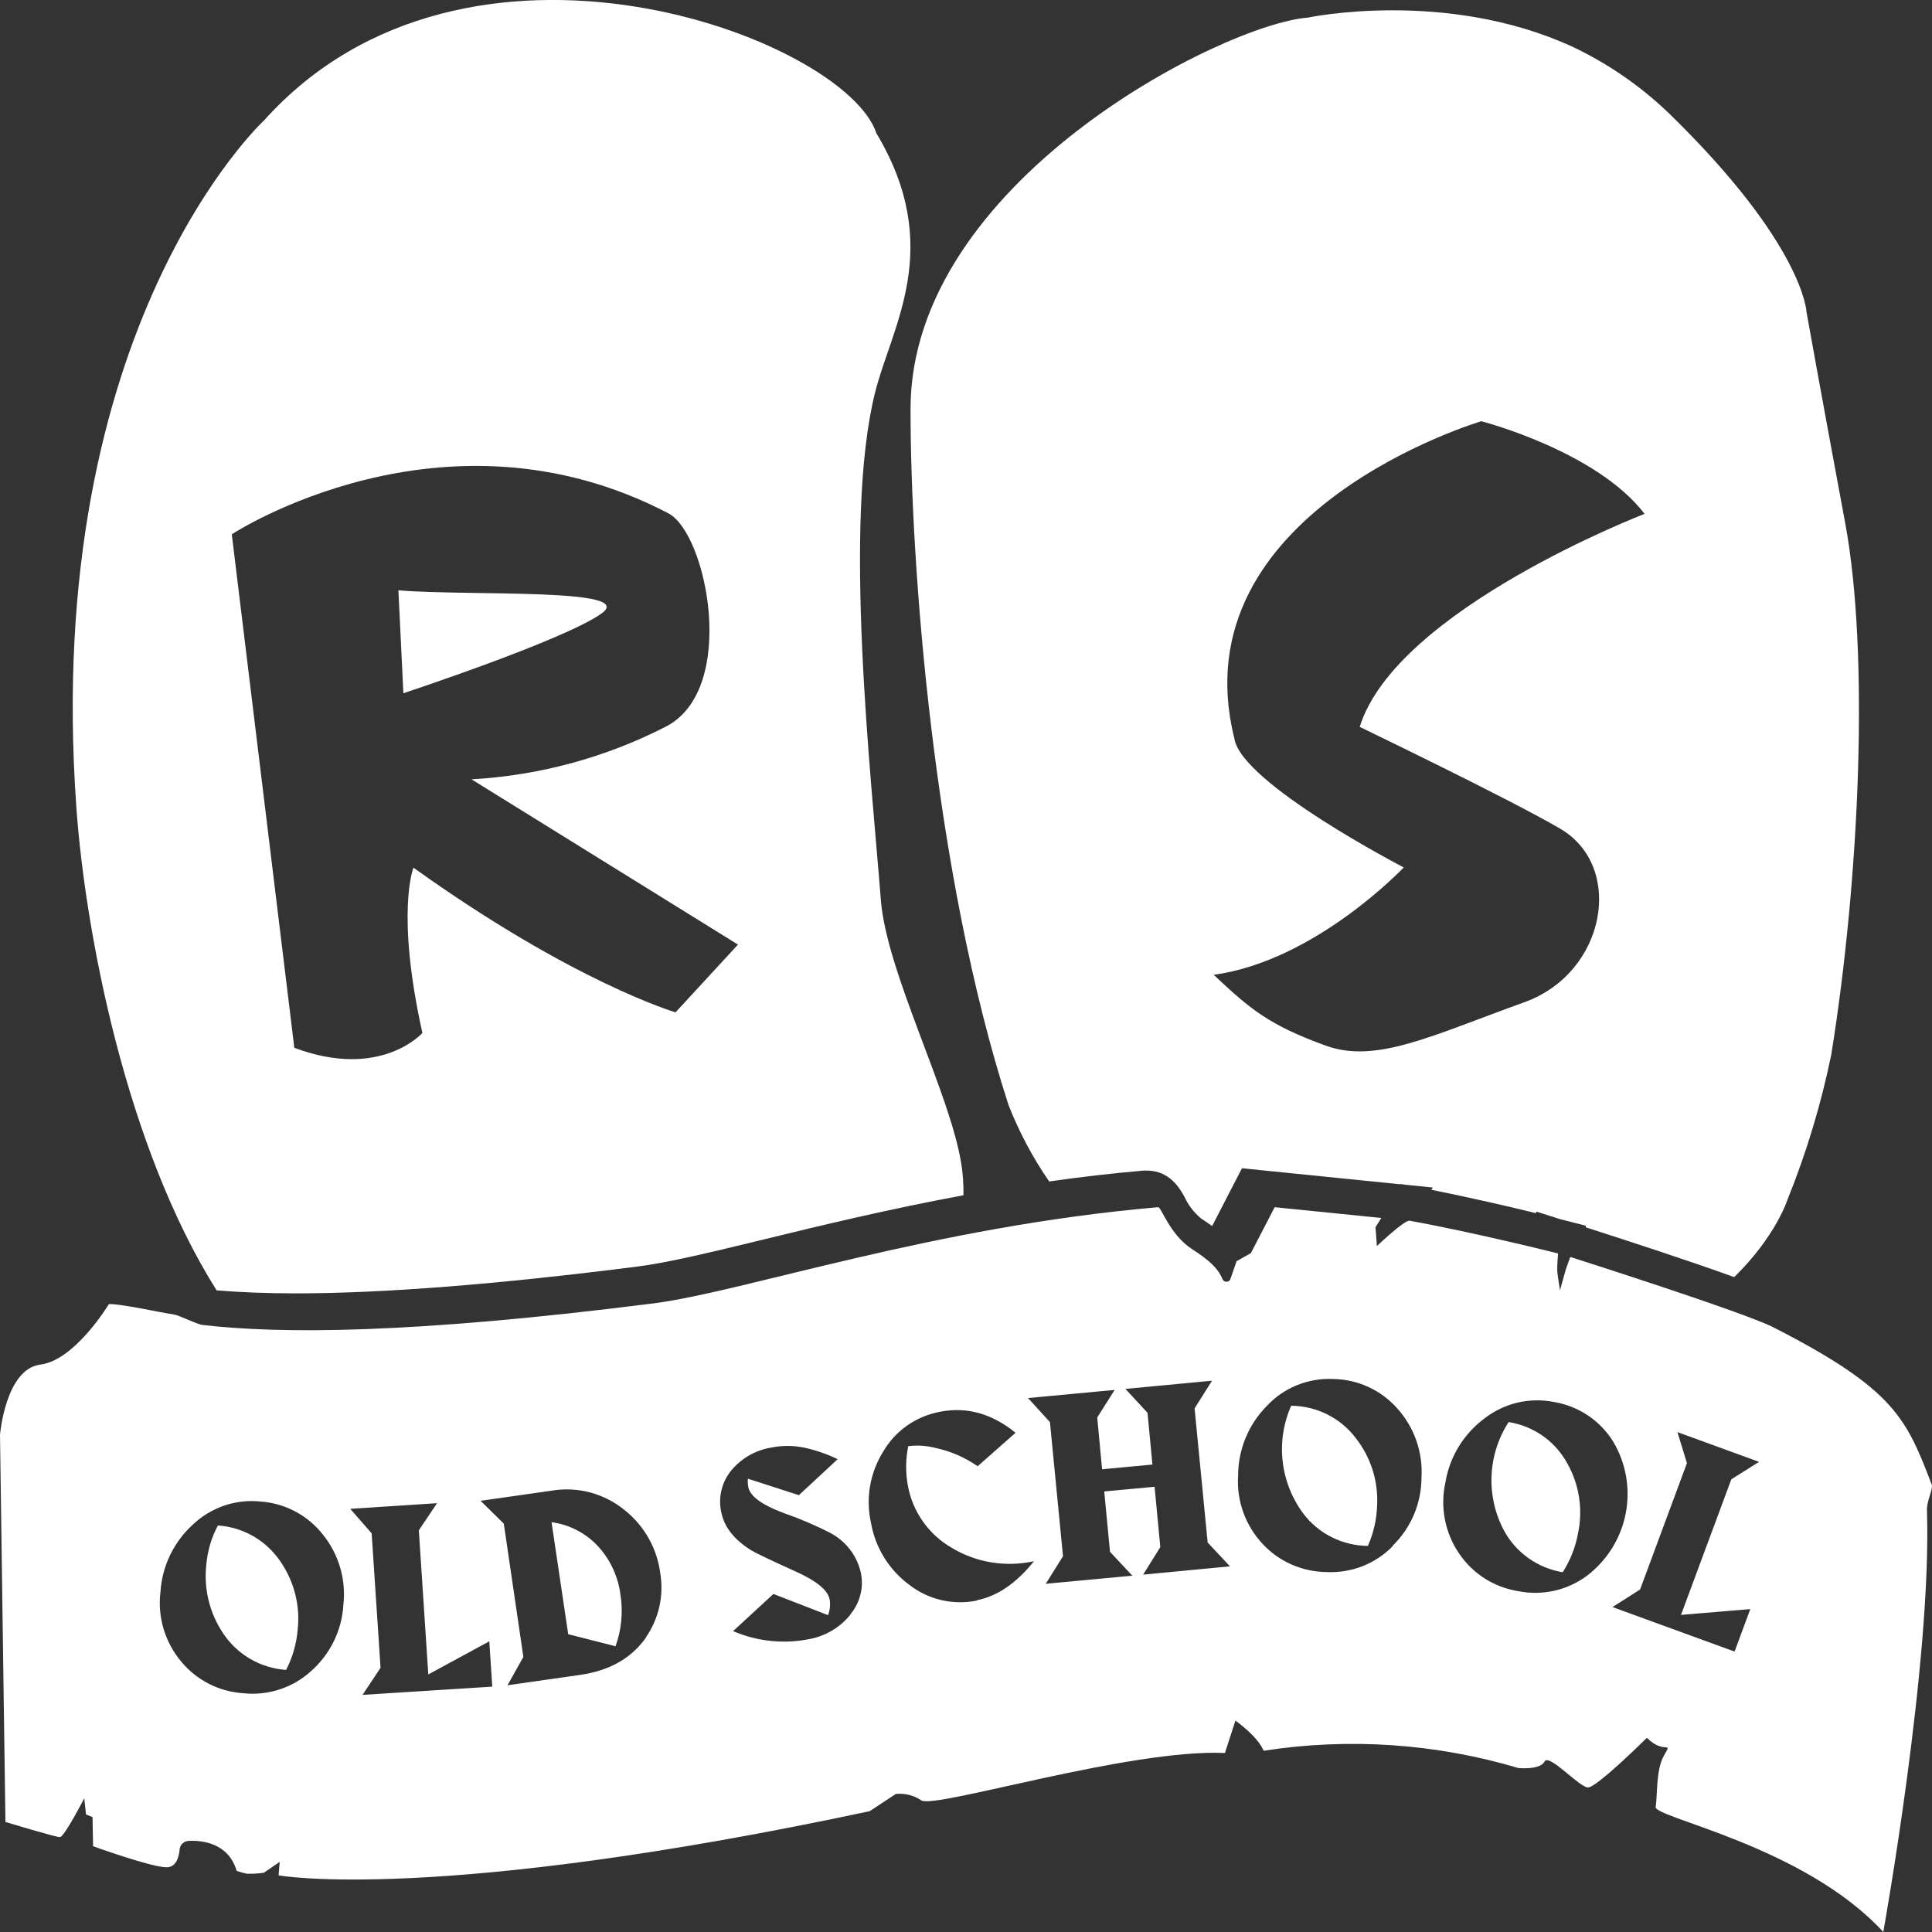
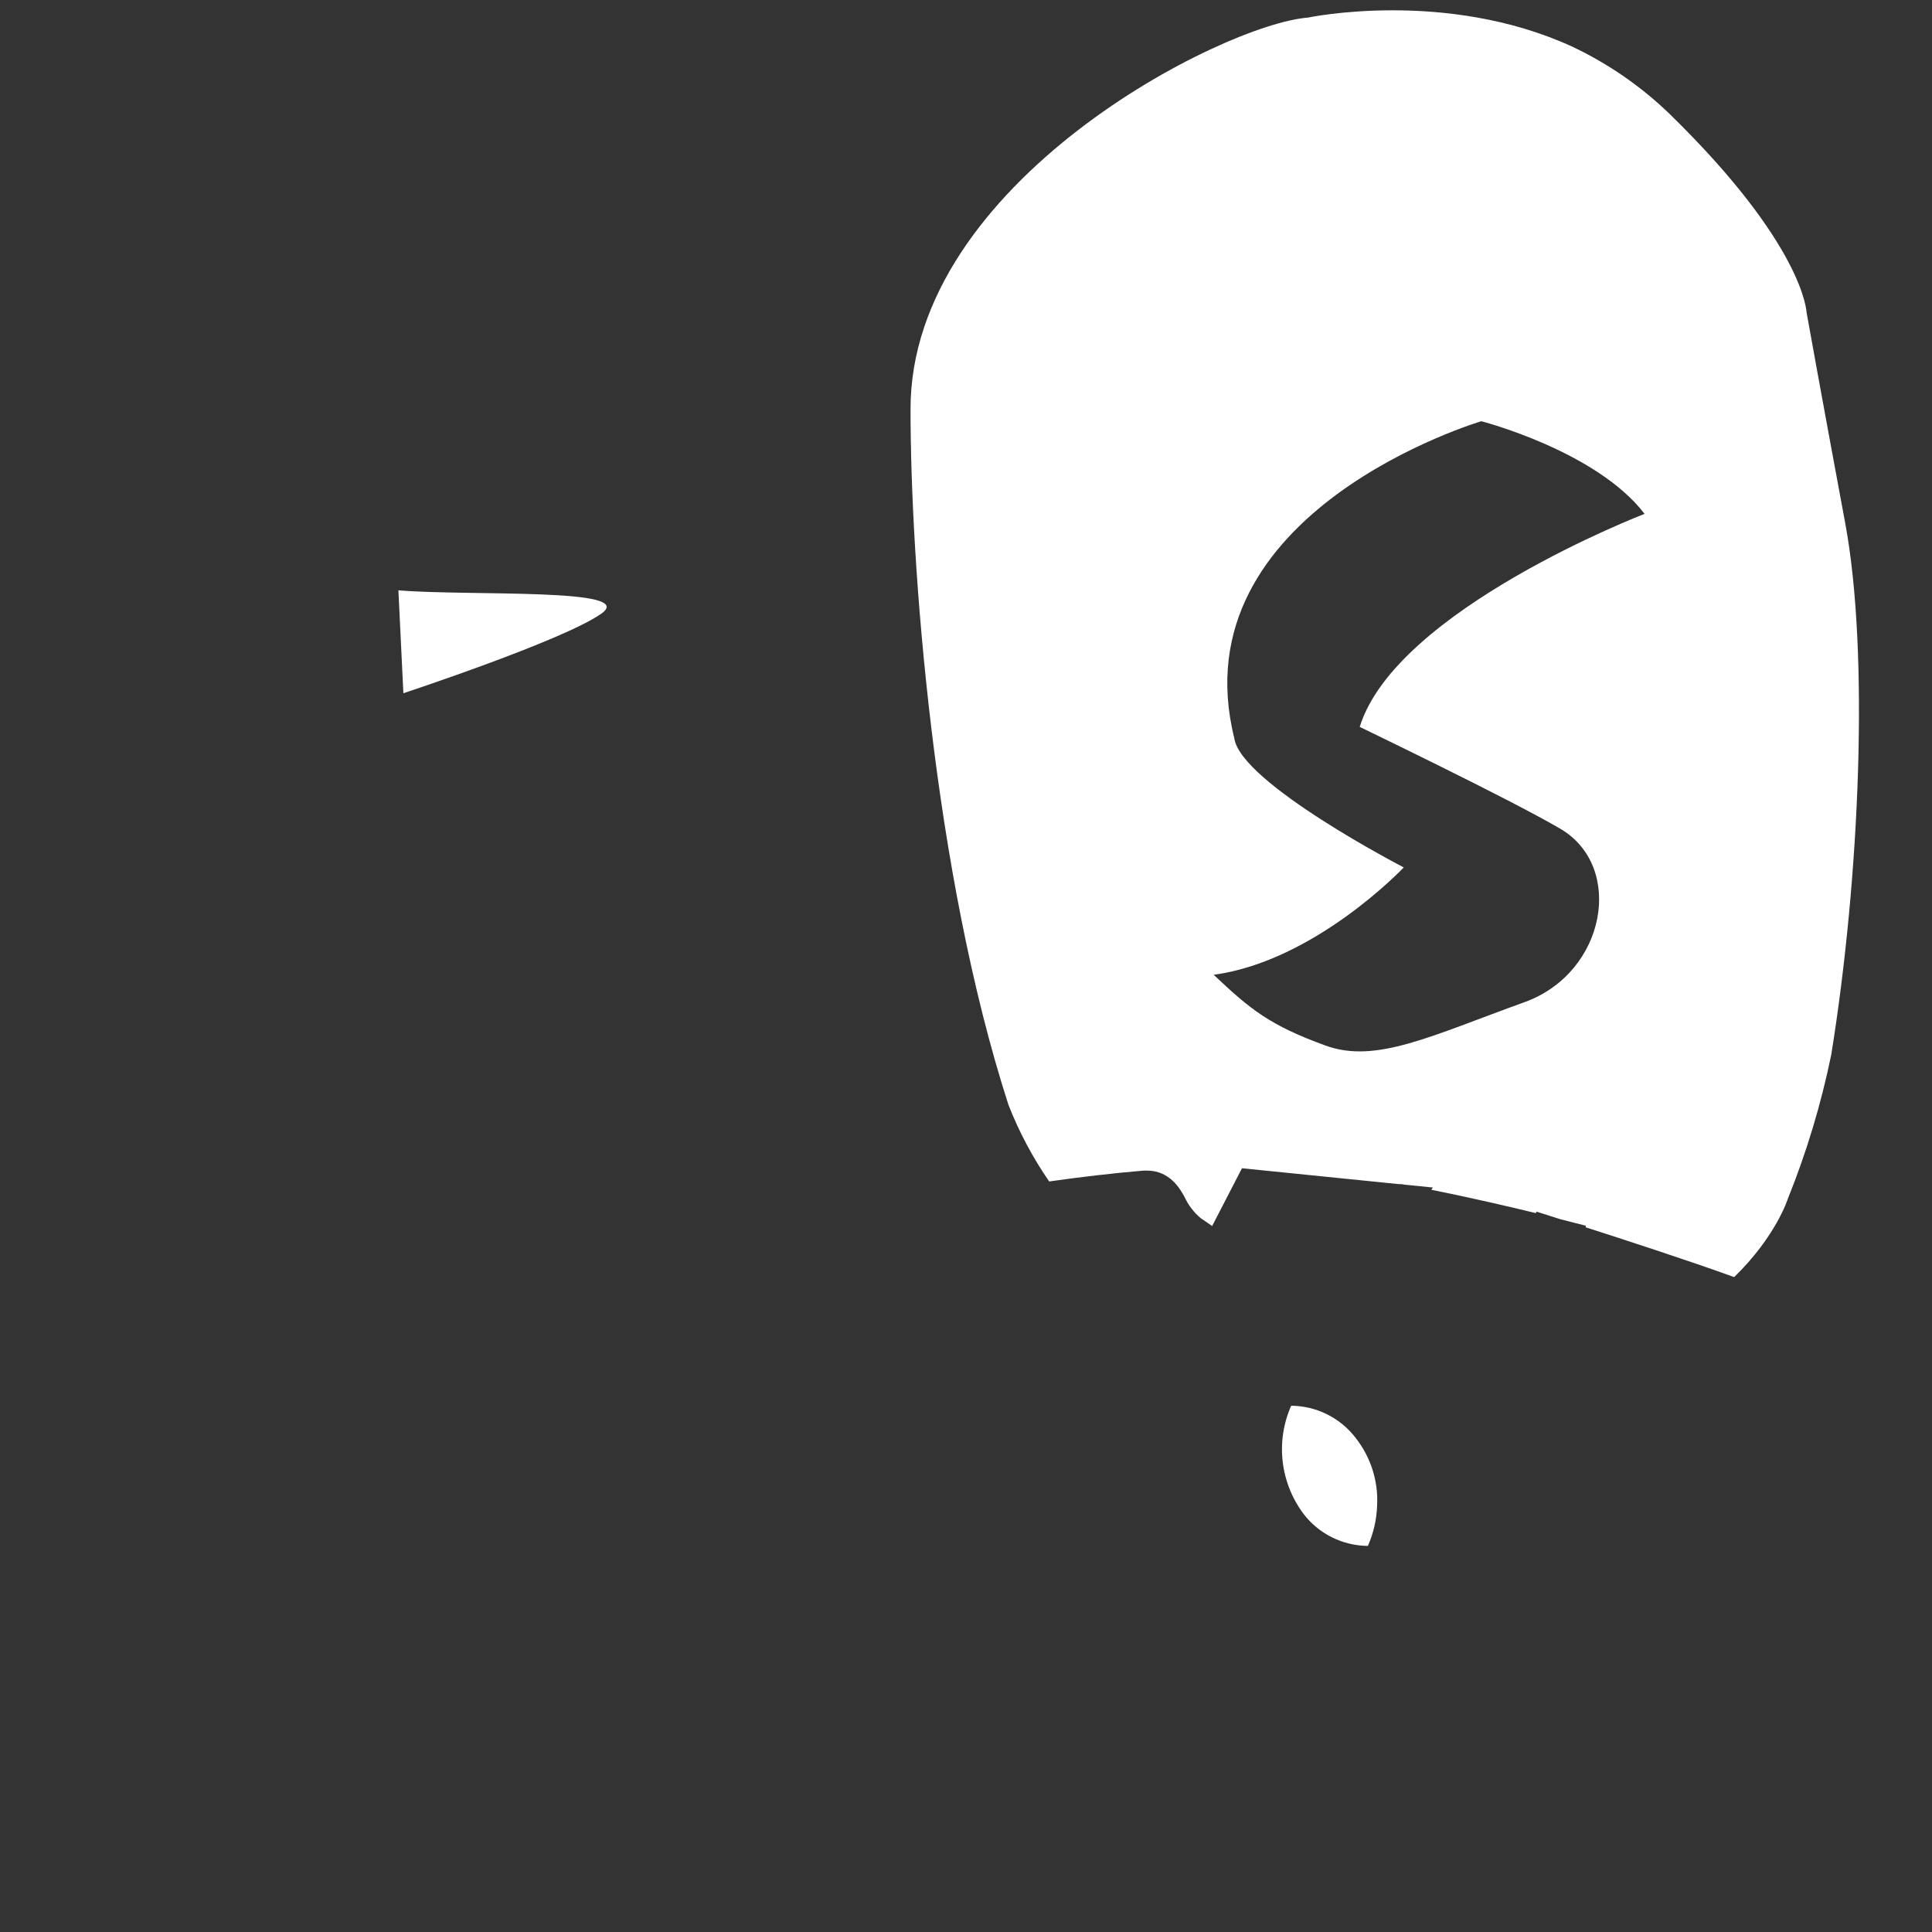
<svg xmlns="http://www.w3.org/2000/svg" width="38" height="38" viewBox="0 0 38 38" fill="none">
  <rect x="0" y="0" width="38" height="38" fill="#333333" stroke="none" />
  <g clip-path="url(#clip0_47_59)">
    <path d="M11.818 12.076C12.589 11.554 9.249 11.728 7.836 11.611L7.934 13.635C7.934 13.635 11.062 12.603 11.818 12.076Z" fill="white" />
-     <path d="M17.325 17.696C17.138 15.292 16.571 10.271 17.213 7.715C17.54 6.411 18.581 4.868 17.239 2.623C16.618 0.746 9.178 -2.07 5.194 2.368C5.194 2.368 0.819 6.397 1.503 15.896C1.68 18.348 2.48 22.555 4.261 25.38C4.726 25.418 5.246 25.439 5.815 25.439C7.541 25.439 9.806 25.26 12.547 24.91C13.142 24.835 14.017 24.623 15.03 24.376C16.129 24.108 17.462 23.785 18.95 23.509C18.954 23.293 18.939 23.076 18.903 22.863C18.672 21.468 17.434 19.114 17.325 17.696ZM13.287 19.911C13.287 19.911 11.296 19.331 8.132 17.066C8.132 17.066 7.78 17.938 8.308 20.317C8.308 20.317 7.487 21.246 5.789 20.609L4.559 10.509C4.559 10.509 8.718 7.78 13.147 10.097C13.902 10.492 14.518 13.534 13.113 14.283C11.922 14.897 10.614 15.253 9.274 15.328L14.515 18.579L13.287 19.911Z" fill="white" />
    <path d="M36.292 10.284C35.809 7.688 35.532 6.139 35.532 6.139C35.532 6.139 35.488 4.824 32.834 2.236C32.275 1.697 31.631 1.252 30.928 0.919C28.433 -0.227 25.726 0.346 25.726 0.346C24.056 0.474 17.909 3.581 17.909 8.045C17.909 11.1 18.357 17.156 19.836 21.734C20.044 22.264 20.312 22.768 20.636 23.238C21.238 23.152 21.859 23.078 22.495 23.024H22.527H22.559C23.011 23.024 23.212 23.386 23.298 23.542C23.373 23.706 23.485 23.851 23.624 23.966C23.7 24.015 23.772 24.065 23.841 24.115L24.428 22.978L27.511 23.29H27.561L27.629 23.301L28.182 23.357L28.153 23.402C28.947 23.56 29.753 23.749 30.209 23.861L30.22 23.831L30.692 23.981L31.19 24.108V24.14C31.854 24.353 33.185 24.784 34.109 25.119C34.932 24.318 35.162 23.585 35.162 23.585C35.533 22.665 35.82 21.713 36.019 20.742C36.58 17.258 36.769 12.843 36.292 10.284ZM30.692 16.302C31.957 17.047 31.591 19.129 29.989 19.71C28.149 20.373 27.063 20.927 26.072 20.565C24.974 20.166 24.595 19.856 23.872 19.173C25.873 18.901 27.61 17.061 27.61 17.061C27.61 17.061 24.406 15.404 24.278 14.523C23.163 10.05 29.136 8.285 29.136 8.285C29.136 8.285 31.398 8.868 32.347 10.107C32.347 10.107 27.458 11.987 26.744 14.297C26.739 14.297 29.683 15.71 30.692 16.302Z" fill="white" />
-     <path d="M11.775 30.427C11.534 30.16 11.206 29.988 10.848 29.939L11.176 32.143L12.107 32.38C12.224 32.056 12.257 31.708 12.204 31.369C12.16 31.019 12.011 30.69 11.775 30.427Z" fill="white" />
-     <path d="M4.286 30.004C4.158 30.243 4.081 30.506 4.058 30.775C4.004 31.254 4.124 31.736 4.395 32.135C4.532 32.339 4.714 32.509 4.928 32.632C5.141 32.755 5.38 32.828 5.627 32.845C5.753 32.602 5.83 32.337 5.854 32.065C5.909 31.587 5.788 31.106 5.513 30.709C5.376 30.507 5.194 30.338 4.982 30.215C4.769 30.093 4.531 30.021 4.286 30.004Z" fill="white" />
    <path d="M25.396 27.649C25.244 27.992 25.186 28.369 25.228 28.741C25.27 29.113 25.41 29.468 25.634 29.77C25.782 29.966 25.974 30.125 26.194 30.235C26.415 30.346 26.658 30.404 26.905 30.406C27.015 30.156 27.077 29.887 27.086 29.614C27.112 29.134 26.962 28.661 26.664 28.282C26.515 28.087 26.324 27.929 26.104 27.819C25.884 27.709 25.642 27.651 25.396 27.649Z" fill="white" />
-     <path d="M37.999 29.211C37.496 27.901 37.272 27.331 34.884 26.108C34.295 25.807 30.886 24.723 30.886 24.723C30.886 24.723 30.822 24.892 30.797 24.97C30.75 25.128 30.684 25.379 30.684 25.379C30.684 25.379 30.634 25.089 30.629 24.997C30.624 24.905 30.645 24.654 30.645 24.654C30.645 24.654 29.035 24.248 27.725 24.01C27.625 23.992 27.082 24.508 27.082 24.508L27.054 24.138L27.169 23.956L25.071 23.744L24.603 24.648L24.323 24.805L24.204 25.147C24.2 25.164 24.19 25.18 24.176 25.191C24.163 25.203 24.146 25.209 24.128 25.21C24.11 25.212 24.092 25.207 24.077 25.198C24.062 25.188 24.051 25.174 24.044 25.157C23.957 24.947 23.788 24.789 23.445 24.568C23.005 24.281 22.842 23.739 22.779 23.744C18.347 24.126 14.665 25.399 12.867 25.634C8.093 26.241 5.516 26.238 3.982 26.06C3.877 26.049 3.515 25.866 3.42 25.854C3.25 25.829 2.944 25.767 2.811 25.742C2.19 25.627 2.141 25.651 2.141 25.651C2.141 25.651 1.477 26.755 0.793 26.84C0.108 26.926 0 28.219 0 28.219L0.107 35.836C0.107 35.836 1.092 36.134 1.178 36.134C1.264 36.134 1.657 35.37 1.657 35.37L1.692 35.688L1.82 35.74L1.831 36.313C1.831 36.313 2.976 36.727 3.276 36.727C3.467 36.727 3.52 36.523 3.533 36.377C3.536 36.333 3.556 36.291 3.589 36.26C3.621 36.229 3.664 36.21 3.709 36.208C3.981 36.195 4.493 36.25 4.655 36.798C4.722 36.821 4.789 36.84 4.858 36.854C4.97 36.857 5.081 36.85 5.191 36.834L5.501 36.621L5.48 36.886C5.48 36.886 8.541 37.449 17.105 35.624L17.619 35.285C17.797 35.267 17.975 35.312 18.123 35.412C18.39 35.581 22.218 34.394 24.093 34.479L24.299 33.842C24.299 33.842 24.727 34.139 24.855 34.435C26.53 34.175 28.242 34.292 29.865 34.775C29.865 34.775 30.293 34.817 30.379 34.648C30.465 34.479 31.063 35.157 31.235 35.157C31.408 35.157 32.392 34.181 32.392 34.181C32.733 34.521 32.905 34.224 32.733 34.521C32.561 34.817 32.605 35.327 32.564 35.539C32.523 35.752 35.485 36.303 37.042 38C37.042 38 37.999 32.688 37.901 29.705C37.895 29.528 38.006 29.331 37.999 29.211ZM6.753 31.572C6.738 31.821 6.673 32.064 6.563 32.287C6.453 32.511 6.299 32.71 6.111 32.875C5.934 33.035 5.724 33.156 5.496 33.23C5.268 33.304 5.027 33.329 4.789 33.304C4.552 33.289 4.321 33.226 4.11 33.119C3.899 33.011 3.713 32.862 3.563 32.68C3.405 32.491 3.287 32.272 3.217 32.037C3.147 31.801 3.126 31.554 3.156 31.31C3.188 30.802 3.419 30.326 3.798 29.982C3.973 29.817 4.183 29.691 4.411 29.613C4.64 29.535 4.883 29.508 5.124 29.533C5.363 29.55 5.596 29.616 5.807 29.728C6.018 29.84 6.203 29.995 6.35 30.182C6.506 30.376 6.623 30.598 6.692 30.837C6.761 31.076 6.782 31.326 6.753 31.572ZM7.131 33.336L7.485 32.803L7.31 30.159L6.889 29.677L8.596 29.566L8.238 30.099L8.424 32.934L9.624 32.283L9.682 33.174L7.131 33.336ZM12.706 32.208C12.42 32.615 11.988 32.86 11.411 32.943L9.982 33.147L10.294 32.59L9.909 29.967L9.452 29.519L10.834 29.322C11.094 29.276 11.362 29.288 11.617 29.357C11.872 29.427 12.108 29.551 12.309 29.721C12.682 30.027 12.924 30.463 12.986 30.94C13.061 31.38 12.96 31.832 12.706 32.201V32.208ZM16.729 31.754C16.529 32.005 16.244 32.176 15.927 32.237C15.421 32.341 14.894 32.286 14.419 32.082L15.212 31.351L16.286 31.768C16.325 31.668 16.336 31.559 16.317 31.453C16.278 31.273 16.056 31.092 15.651 30.91C15.161 30.689 14.868 30.548 14.77 30.489C14.445 30.285 14.256 30.047 14.193 29.772C14.157 29.631 14.154 29.483 14.184 29.34C14.213 29.197 14.275 29.062 14.364 28.946C14.561 28.696 14.845 28.527 15.16 28.474C15.378 28.428 15.603 28.428 15.821 28.474C16.047 28.523 16.267 28.599 16.476 28.7L15.713 29.408L14.71 29.084C14.705 29.141 14.708 29.199 14.719 29.255C14.757 29.431 14.986 29.598 15.405 29.756C15.721 29.865 16.029 29.996 16.327 30.149C16.476 30.227 16.607 30.335 16.71 30.467C16.814 30.598 16.887 30.75 16.927 30.913C16.961 31.058 16.961 31.209 16.926 31.353C16.892 31.498 16.824 31.633 16.729 31.748V31.754ZM19.215 31.481C18.985 31.528 18.748 31.525 18.519 31.473C18.291 31.42 18.076 31.319 17.891 31.176C17.489 30.882 17.217 30.444 17.132 29.956C17.023 29.472 17.111 28.965 17.375 28.545C17.494 28.342 17.656 28.168 17.85 28.033C18.044 27.899 18.265 27.808 18.498 27.766C19.018 27.666 19.511 27.804 19.975 28.181L19.229 28.839C18.98 28.666 18.7 28.544 18.404 28.48C18.228 28.434 18.045 28.422 17.864 28.444C17.811 28.702 17.809 28.968 17.858 29.226C17.904 29.477 18.004 29.715 18.151 29.924C18.298 30.133 18.488 30.308 18.71 30.438C19.196 30.734 19.78 30.83 20.337 30.707C19.989 31.141 19.617 31.395 19.215 31.474V31.481ZM22.484 30.971L22.822 30.429L22.709 29.243L21.719 29.335L21.832 30.522L22.272 30.992L20.569 31.151L20.908 30.609L20.651 27.971L20.22 27.498L21.924 27.338L21.581 27.88L21.677 28.899L22.667 28.806L22.57 27.788L22.136 27.318L23.839 27.157L23.496 27.701L23.753 30.339L24.192 30.808L22.484 30.971ZM27.393 30.411C27.226 30.582 27.024 30.716 26.801 30.804C26.578 30.892 26.338 30.931 26.099 30.921C25.862 30.919 25.628 30.87 25.411 30.775C25.194 30.681 24.999 30.543 24.838 30.371C24.669 30.191 24.538 29.979 24.455 29.748C24.371 29.517 24.336 29.271 24.352 29.026C24.352 28.511 24.556 28.016 24.921 27.649C25.085 27.473 25.287 27.335 25.511 27.244C25.735 27.154 25.976 27.112 26.218 27.123C26.457 27.126 26.693 27.178 26.91 27.278C27.128 27.377 27.322 27.52 27.479 27.698C27.647 27.883 27.775 28.099 27.857 28.333C27.939 28.567 27.974 28.816 27.959 29.063C27.958 29.312 27.908 29.559 27.811 29.789C27.714 30.018 27.572 30.227 27.393 30.402V30.411ZM31.215 30.992C31.023 31.135 30.803 31.236 30.57 31.288C30.336 31.34 30.093 31.343 29.858 31.295C29.625 31.258 29.402 31.173 29.203 31.047C29.004 30.92 28.834 30.755 28.702 30.56C28.563 30.358 28.467 30.129 28.42 29.888C28.373 29.647 28.376 29.399 28.429 29.16C28.511 28.656 28.787 28.204 29.199 27.898C29.39 27.75 29.61 27.644 29.846 27.588C30.081 27.533 30.326 27.528 30.564 27.575C30.8 27.614 31.025 27.703 31.224 27.834C31.423 27.966 31.592 28.138 31.72 28.339C31.979 28.765 32.07 29.271 31.977 29.761C31.884 30.25 31.613 30.688 31.215 30.992ZM34.426 31.649L34.117 32.484L31.716 31.609L32.258 31.264L33.18 28.778L32.993 28.168L34.599 28.753L34.053 29.096L33.063 31.763L34.426 31.649Z" fill="white" />
-     <path d="M29.673 27.97C29.469 28.285 29.353 28.648 29.337 29.023C29.32 29.397 29.404 29.769 29.58 30.101C29.696 30.317 29.861 30.503 30.061 30.646C30.262 30.788 30.492 30.884 30.736 30.924C30.884 30.694 30.986 30.437 31.036 30.168C31.138 29.698 31.065 29.207 30.829 28.787C30.713 28.572 30.548 28.386 30.348 28.244C30.147 28.103 29.916 28.009 29.673 27.97Z" fill="white" />
  </g>
  <defs>
    <clipPath id="clip0_47_59">
      <rect width="38" height="38" fill="white" />
    </clipPath>
  </defs>
</svg>